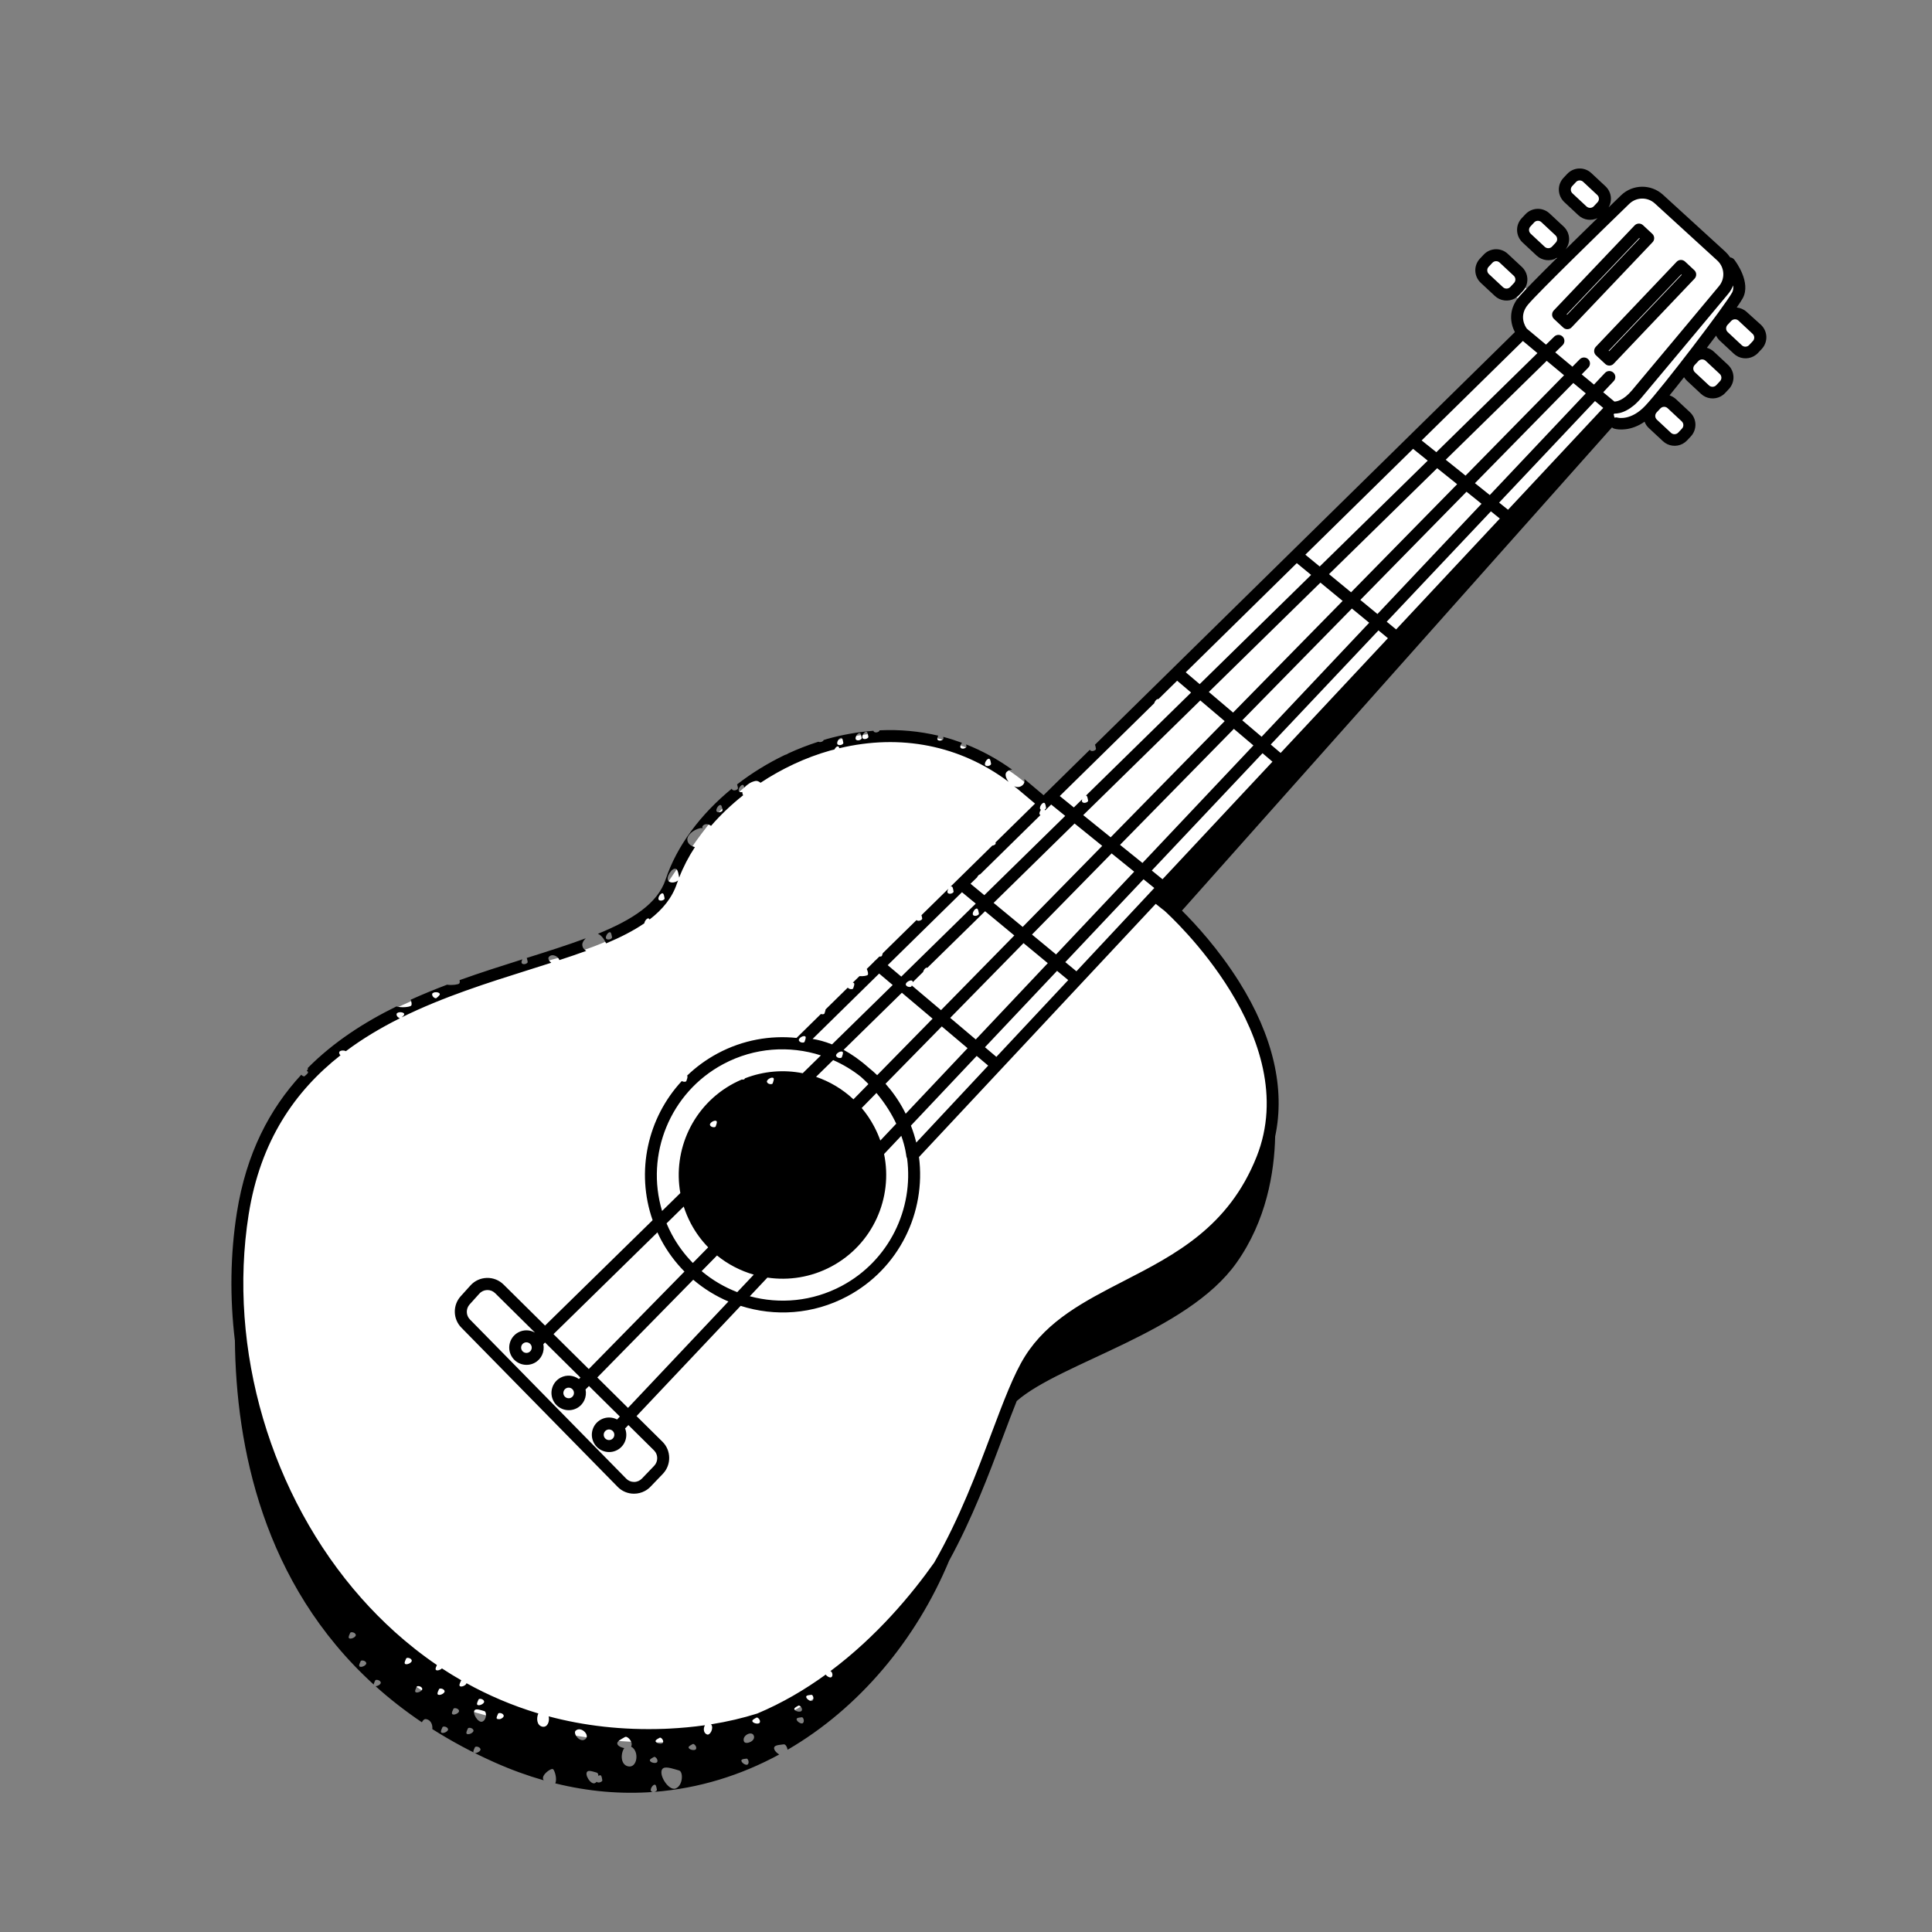
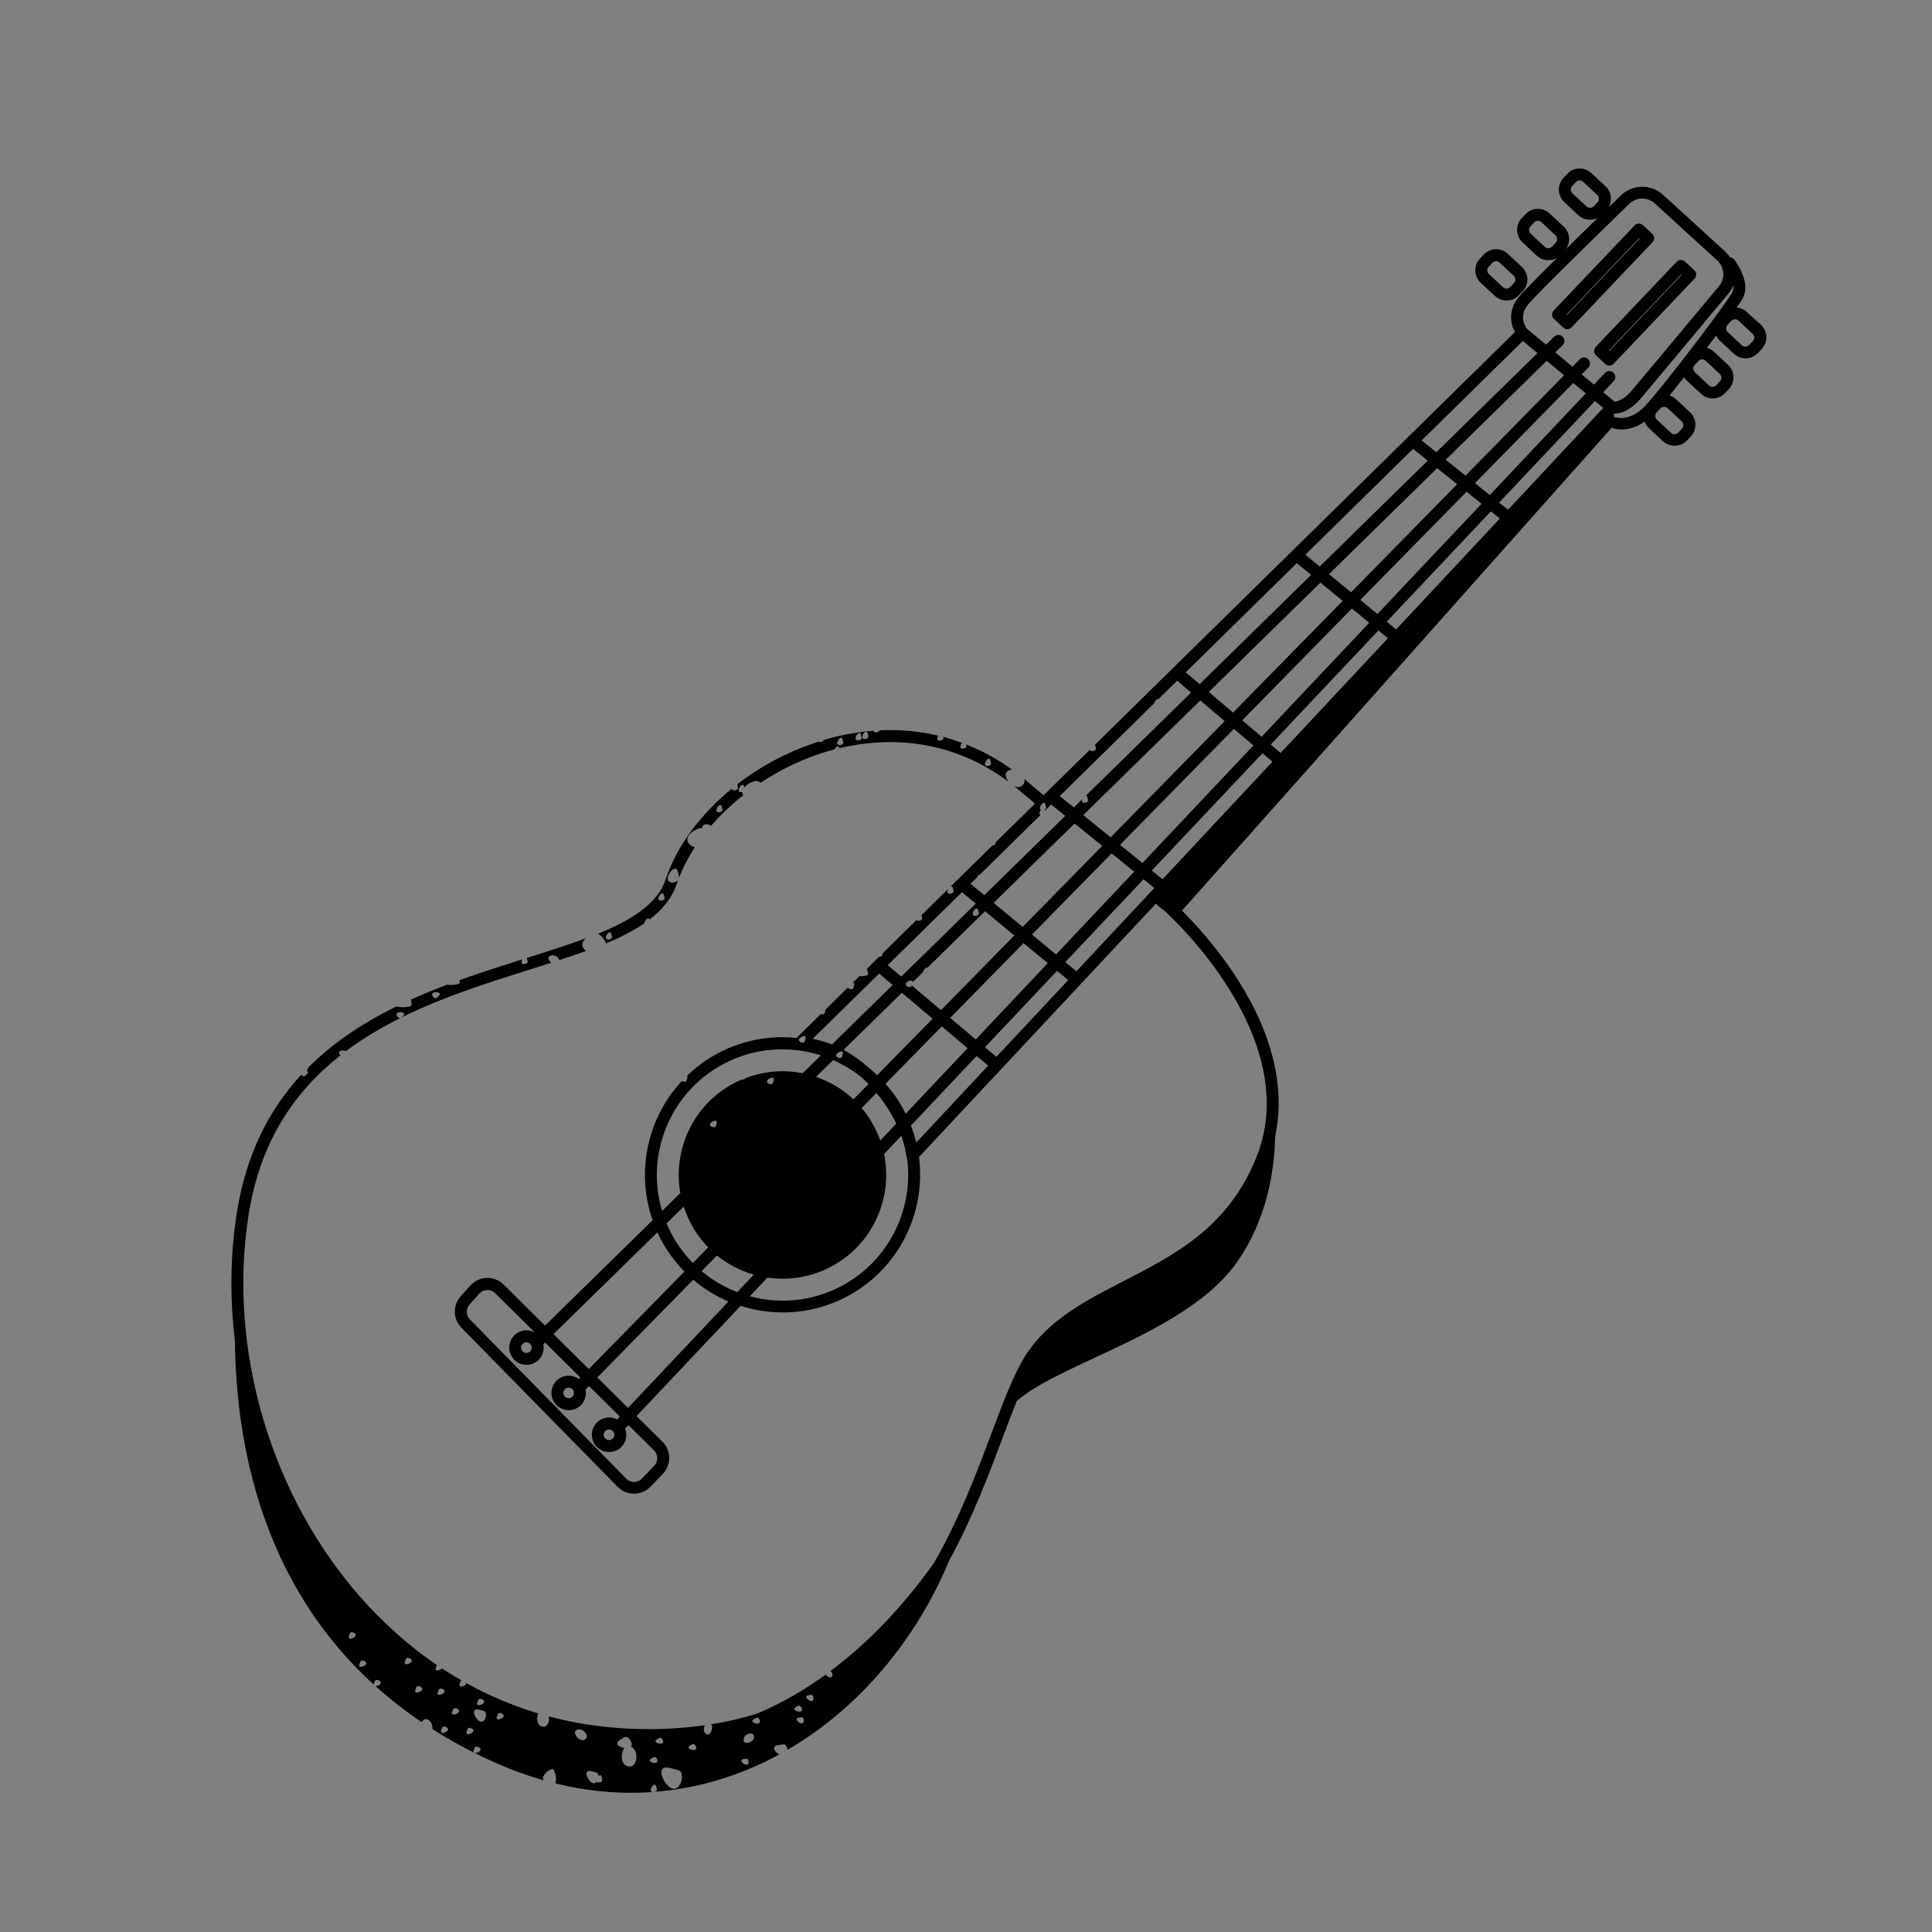
<svg xmlns="http://www.w3.org/2000/svg" width="500" zoomAndPan="magnify" viewBox="0 0 375 375" height="500" preserveAspectRatio="xMidYMid meet" version="1.0">
  <rect x="0" y="0" width="375" height="375" fill="#808080" stroke="none" />
  <defs>
    <clipPath id="0b94ba55f2">
-       <path d="M 45 34 L 342 34 L 342 339 L 45 339 Z M 45 34 " clip-rule="nonzero" />
-     </clipPath>
+       </clipPath>
    <clipPath id="2e30e2d1b8">
      <path d="M -7.043 198.949 L 323.242 22.957 L 417.059 199.023 L 86.77 375.016 Z M -7.043 198.949 " clip-rule="nonzero" />
    </clipPath>
    <clipPath id="cf9c82017a">
      <path d="M -7.043 198.949 L 323.242 22.957 L 417.059 199.023 L 86.77 375.016 Z M -7.043 198.949 " clip-rule="nonzero" />
    </clipPath>
    <clipPath id="eb6264b2ae">
      <path d="M -7.043 198.949 L 323.242 22.957 L 417.059 199.023 L 86.77 375.016 Z M -7.043 198.949 " clip-rule="nonzero" />
    </clipPath>
    <clipPath id="adecaca350">
      <path d="M 44 32 L 343 32 L 343 348 L 44 348 Z M 44 32 " clip-rule="nonzero" />
    </clipPath>
    <clipPath id="9d7e3aee92">
      <path d="M -7.043 198.949 L 323.242 22.957 L 417.059 199.023 L 86.77 375.016 Z M -7.043 198.949 " clip-rule="nonzero" />
    </clipPath>
    <clipPath id="e5f06bd354">
      <path d="M -7.043 198.949 L 323.242 22.957 L 417.059 199.023 L 86.77 375.016 Z M -7.043 198.949 " clip-rule="nonzero" />
    </clipPath>
    <clipPath id="e0510a8508">
      <path d="M -7.043 198.949 L 323.242 22.957 L 417.059 199.023 L 86.77 375.016 Z M -7.043 198.949 " clip-rule="nonzero" />
    </clipPath>
  </defs>
  <g clip-path="url(#0b94ba55f2)">
    <g clip-path="url(#2e30e2d1b8)">
      <g clip-path="url(#cf9c82017a)">
        <g clip-path="url(#eb6264b2ae)">
          <path fill="#ffffff" d="M 198.457 266.895 C 195.406 269.398 191.348 286.484 187.387 293.863 C 183.422 301.242 178.273 316.277 157.5 329.98 C 136.727 343.68 108.852 337.465 88.945 331.391 C 69.039 325.32 52.602 292.82 48 275.957 C 43.402 259.094 44.957 225.785 60.766 207.703 C 76.57 189.625 101.168 189.684 116.93 183.043 C 132.691 176.398 132.785 153.527 159.57 144.52 C 186.355 135.516 203.527 156.215 203.527 156.215 L 295.32 63.406 C 293.863 60.672 295.184 58.215 295.184 58.215 C 295.184 58.215 293.773 57.211 293.09 57.574 C 292.406 57.938 288.898 56.297 287.441 53.559 C 285.984 50.824 289.039 48.32 291.859 50.328 C 294.684 52.336 295.094 54.75 295.094 54.75 L 297.234 57.121 L 303.66 51.066 C 303.66 51.066 301.199 49.742 300.152 49.422 C 299.105 49.102 295.914 46.41 295.188 45.043 C 294.457 43.676 297.465 39.441 300.652 42.133 C 303.84 44.82 302.883 47.965 302.883 47.965 L 304.66 49.652 L 312.449 42.867 C 312.449 42.867 308.945 41.227 308.262 41.59 C 307.578 41.953 302.977 38.262 303.613 36.164 C 304.254 34.07 306.668 33.66 309.492 35.668 C 312.316 37.672 310.992 40.133 310.992 40.133 L 313.453 41.457 C 313.453 41.457 317.828 36.492 320.285 37.816 C 322.746 39.137 333.402 49.262 333.402 49.262 C 333.402 49.262 337.32 53.32 338.051 54.688 C 338.777 56.055 336.453 59.926 336.453 59.926 L 341.785 64.988 C 341.785 64.988 339.461 68.859 337.363 68.219 C 335.27 67.582 333.766 63.113 333.766 63.113 L 329.758 68.762 C 329.758 68.762 331.488 68.719 333.266 70.406 C 335.039 72.09 336.453 73.094 334.766 74.871 C 333.082 76.648 332.719 75.965 329.895 73.957 C 327.07 71.949 327.387 70.902 327.387 70.902 L 323.379 76.551 L 326.934 79.926 C 326.934 79.926 328.754 83.344 327.387 84.07 C 326.02 84.801 324.652 85.527 321.828 83.52 C 319.008 81.516 320.008 80.102 320.008 80.102 C 318.324 81.879 312.445 82.375 312.445 82.375 L 228.305 176.371 C 228.305 176.371 239.051 189.957 244.562 201.945 C 250.074 213.934 246.609 227.191 239.273 238.121 C 239.273 238.121 201.508 264.391 198.457 266.895 Z M 198.457 266.895 " fill-opacity="1" fill-rule="nonzero" />
        </g>
      </g>
    </g>
  </g>
  <g clip-path="url(#adecaca350)">
    <g clip-path="url(#9d7e3aee92)">
      <g clip-path="url(#e5f06bd354)">
        <g clip-path="url(#e0510a8508)">
          <path fill="#000000" d="M 339.031 60.547 C 338.477 60.035 337.793 59.758 337.098 59.688 C 337.664 58.871 338.078 58.234 338.277 57.867 C 339.906 54.828 336.973 50.855 336.633 50.414 C 336.43 50.152 336.141 50 335.828 49.961 C 335.566 49.566 335.25 49.191 334.891 48.855 L 322.785 37.801 C 320.465 35.684 316.887 35.73 314.633 37.922 C 313.887 38.645 313.078 39.434 312.227 40.258 C 312.539 39.723 312.703 39.109 312.68 38.473 C 312.645 37.586 312.27 36.766 311.621 36.156 L 308.879 33.598 C 307.535 32.344 305.438 32.418 304.188 33.762 L 303.465 34.531 C 302.863 35.18 302.539 36.023 302.574 36.91 C 302.609 37.797 302.984 38.617 303.633 39.227 L 306.371 41.781 C 307.398 42.742 308.879 42.91 310.078 42.332 C 308.051 44.309 305.906 46.41 303.871 48.414 C 304.336 47.809 304.59 47.066 304.562 46.289 C 304.527 45.402 304.152 44.586 303.504 43.977 L 300.77 41.43 C 299.43 40.176 297.328 40.254 296.078 41.594 L 295.355 42.363 C 294.754 43.012 294.434 43.859 294.465 44.742 C 294.5 45.629 294.875 46.449 295.523 47.059 L 298.262 49.613 C 299.328 50.609 300.875 50.766 302.094 50.117 C 302.16 50.082 302.223 50.031 302.285 49.996 C 298.723 53.527 295.758 56.52 294.824 57.633 C 292.676 60.172 293.191 62.848 294.039 64.461 L 212.531 144.551 C 212.641 144.773 212.68 145.141 212.723 145.336 C 212.777 145.605 212.012 145.977 211.629 145.656 C 211.582 145.617 211.566 145.566 211.547 145.516 L 202.559 154.352 C 202.547 154.34 202.539 154.328 202.523 154.316 L 199.152 151.48 C 199.043 151.387 198.93 151.309 198.816 151.211 C 198.934 151.684 198.828 152.16 198.367 152.492 C 197.871 152.848 197.332 152.824 196.84 152.605 C 197.113 152.82 197.387 153.023 197.656 153.25 L 200.902 155.98 L 193.223 163.52 C 193.234 163.586 193.25 163.648 193.258 163.695 C 193.293 163.879 192.949 164.105 192.602 164.133 L 184.484 172.109 C 184.586 172.055 184.684 172.039 184.77 172.09 C 184.977 172.211 185.027 172.77 185.09 173.035 C 185.152 173.301 184.379 173.676 183.996 173.355 C 183.801 173.188 183.895 172.801 184.094 172.496 L 178.855 177.637 C 178.93 177.855 178.969 178.125 179 178.281 C 179.055 178.551 178.289 178.926 177.906 178.602 C 177.902 178.594 177.898 178.586 177.895 178.582 L 171.352 185.008 C 171.301 185.191 171.227 185.383 171.188 185.508 C 171.152 185.633 170.926 185.691 170.691 185.66 L 169.93 186.406 C 169.848 186.461 169.762 186.531 169.691 186.613 C 169.672 186.641 169.652 186.668 169.637 186.695 L 168.238 188.07 C 168.484 188.598 168.578 189.121 168.406 189.254 C 168.219 189.398 167.527 189.52 166.816 189.469 L 165.527 190.734 C 165.633 190.742 165.73 190.77 165.781 190.855 C 165.91 191.059 165.684 191.574 165.605 191.836 C 165.531 192.078 164.809 192.059 164.555 191.695 L 160.242 195.93 C 160.23 196.176 160.086 196.516 160.027 196.715 C 159.98 196.871 159.637 196.922 159.336 196.816 L 154.609 201.461 C 149.504 200.934 144.195 201.855 139.328 204.449 C 137.09 205.645 135.09 207.113 133.348 208.797 C 133.363 208.812 133.387 208.82 133.402 208.836 C 133.531 209.043 133.305 209.555 133.223 209.82 C 133.164 210.016 132.66 210.039 132.336 209.828 C 125.695 216.98 123.371 227.402 126.672 236.836 L 105.793 257.293 L 97.742 249.328 C 96.871 248.469 95.715 248.012 94.488 248.043 C 93.262 248.082 92.133 248.594 91.312 249.508 L 89.418 251.605 C 87.848 253.348 87.906 256.027 89.551 257.695 L 119.887 288.598 C 120.734 289.461 121.871 289.934 123.086 289.926 C 123.82 289.922 124.523 289.742 125.152 289.406 C 125.562 289.188 125.938 288.91 126.27 288.559 L 128.656 286.074 C 130.332 284.328 130.297 281.527 128.578 279.832 L 123.551 274.863 L 143.758 253.465 C 150.395 255.59 157.84 255.145 164.453 251.617 C 174.531 246.246 179.758 235.289 178.375 224.578 L 224.328 175.434 C 224.344 175.445 224.355 175.465 224.367 175.473 C 225.43 176.332 225.855 176.648 226 176.758 C 227.121 177.758 253.09 201.438 243.91 224.512 C 238.473 238.18 228.113 243.508 218.109 248.652 C 210.527 252.555 203.367 256.238 198.953 263.25 C 196.758 266.746 194.781 272.016 192.484 278.109 C 189.613 285.75 186.246 294.723 181.34 303.281 C 176.91 309.551 170.129 317.676 161.152 324.387 C 161.16 324.387 161.172 324.387 161.18 324.383 C 161.445 324.348 161.773 325.137 161.422 325.5 C 161.164 325.762 160.52 325.402 160.27 325.035 C 156.266 327.941 151.832 330.559 146.988 332.594 C 144.18 333.477 141.188 334.184 138.008 334.691 C 138.625 335.355 137.84 336.898 137.234 336.66 C 136.504 336.383 136.492 335.434 136.828 334.867 C 134.562 335.188 132.199 335.41 129.734 335.531 C 129.656 335.547 129.57 335.547 129.484 335.539 C 129.34 335.547 129.199 335.559 129.051 335.562 C 120.715 335.875 113.211 334.93 106.492 333.141 C 106.73 334.145 106.25 335.367 105.242 335.141 C 104.152 334.887 104.094 333.441 104.492 332.582 C 99.379 331.047 94.73 329.027 90.547 326.711 C 90.473 327.164 89.387 327.594 89.203 327.199 C 89.098 326.984 89.367 326.488 89.473 326.238 C 89.488 326.203 89.52 326.18 89.559 326.156 C 88.258 325.41 86.996 324.637 85.777 323.836 C 85.453 324.168 84.719 324.383 84.57 324.066 C 84.473 323.871 84.691 323.441 84.805 323.18 C 78.844 319.121 74 314.555 70.176 310.246 C 52.531 290.371 44.137 261.82 48.262 235.742 C 50.531 221.383 57.312 211.73 66.086 204.832 C 65.922 204.676 65.797 204.461 65.84 204.242 C 65.91 203.863 66.754 203.816 67.133 204.031 C 70.418 201.566 73.965 199.469 77.637 197.633 C 77.352 197.594 76.906 197.215 76.98 196.816 C 77.078 196.316 78.469 196.383 78.461 196.859 C 78.461 197.055 78.176 197.293 77.949 197.477 C 86.031 193.477 94.734 190.746 102.719 188.227 C 104.168 187.773 105.594 187.32 106.996 186.871 C 106.562 186.539 106.293 186.031 106.527 185.75 C 107.148 184.988 108.414 185.648 108.57 186.355 C 110.371 185.766 112.113 185.18 113.785 184.57 C 113.355 184.316 113.062 183.945 113.023 183.414 C 112.996 183.016 113.254 182.543 113.691 182.137 C 113.656 182.145 113.625 182.152 113.586 182.164 C 110.105 183.457 106.254 184.676 102.234 185.941 C 102.336 186.16 102.371 186.508 102.422 186.699 C 102.477 186.969 101.711 187.344 101.328 187.02 C 101.148 186.863 101.227 186.504 101.402 186.207 C 97.445 187.457 93.332 188.762 89.203 190.242 C 89.266 190.559 89.25 190.812 89.125 190.906 C 88.863 191.105 87.77 191.277 86.777 191.129 C 84.406 192.023 82.043 192.992 79.715 194.043 C 79.918 194.582 79.969 195.062 79.789 195.215 C 79.48 195.457 78.043 195.645 76.934 195.355 C 70.648 198.441 64.715 202.281 59.715 207.316 C 59.746 207.359 59.773 207.406 59.77 207.469 C 59.77 207.582 59.664 207.719 59.531 207.844 C 59.68 207.91 59.793 208.004 59.793 208.133 C 59.785 208.375 59.328 208.695 59.129 208.883 C 59.004 208.992 58.68 208.848 58.473 208.609 C 52.359 215.227 47.797 223.84 45.973 235.383 C 44.688 243.539 44.594 251.926 45.594 260.227 C 45.812 280.66 50.977 307.336 72.535 326.969 C 72.562 326.727 72.742 326.383 72.82 326.184 C 72.922 325.938 73.77 326.059 73.902 326.539 C 73.996 326.895 73.34 327.277 72.898 327.293 C 75.629 329.746 78.613 332.086 81.887 334.293 C 82.074 333.906 82.359 333.637 82.68 333.676 C 83.625 333.805 84 334.773 83.914 335.617 C 87.598 337.949 91.602 340.117 95.988 342.074 C 99.199 343.504 102.383 344.66 105.539 345.559 C 105.508 345.496 105.469 345.441 105.441 345.375 C 105.047 344.523 106.984 343.102 107.359 343.406 C 107.652 343.645 108.188 345.273 107.777 346.148 C 114.273 347.762 120.625 348.266 126.723 347.824 C 126.613 347.816 126.496 347.781 126.414 347.703 C 126.031 347.379 126.777 346.199 127.188 346.438 C 127.391 346.559 127.441 347.117 127.504 347.383 C 127.539 347.543 127.281 347.738 126.984 347.801 C 135.656 347.141 143.836 344.574 151.25 340.543 C 150.594 340.152 150.039 339.477 150.324 339.051 C 150.574 338.684 151.637 338.652 152.141 338.574 C 152.445 338.535 152.785 339.059 152.867 339.629 C 166.766 331.547 177.832 318.293 184.227 302.922 C 188.738 294.688 191.934 286.199 194.672 278.902 C 195.605 276.41 196.492 274.07 197.348 271.938 C 205.855 264.48 230.391 258.66 239.984 245.137 C 245.809 236.934 247.352 227.578 247.508 220.578 C 249.484 211.348 247.121 201.082 240.508 190.551 C 236.48 184.145 231.93 179.242 229.418 176.75 L 312.887 82.957 C 313.008 83.066 313.152 83.156 313.316 83.203 C 313.434 83.238 315.59 83.859 318.281 82.426 C 318.582 82.266 318.895 82.062 319.211 81.852 C 319.387 82.312 319.656 82.738 320.035 83.082 L 322.773 85.633 C 323.836 86.629 325.387 86.789 326.602 86.141 C 326.918 85.973 327.211 85.746 327.469 85.477 L 328.191 84.707 C 328.793 84.059 329.109 83.207 329.082 82.324 C 329.047 81.441 328.672 80.621 328.023 80.012 L 325.285 77.457 C 324.922 77.125 324.5 76.891 324.059 76.742 C 324.918 75.684 325.879 74.488 326.875 73.215 C 327.031 73.453 327.199 73.691 327.418 73.887 L 330.156 76.441 C 331.223 77.438 332.77 77.594 333.988 76.945 C 334.301 76.777 334.594 76.555 334.852 76.281 L 335.574 75.512 C 336.176 74.867 336.496 74.012 336.465 73.133 C 336.43 72.246 336.055 71.43 335.406 70.816 L 332.668 68.266 C 332.266 67.891 331.797 67.648 331.301 67.508 C 331.914 66.699 332.516 65.906 333.094 65.141 C 333.266 65.496 333.5 65.828 333.801 66.109 L 336.539 68.66 C 337.602 69.656 339.152 69.812 340.367 69.164 C 340.684 68.996 340.977 68.773 341.234 68.5 L 341.957 67.73 C 342.559 67.086 342.875 66.23 342.848 65.352 C 342.812 64.465 342.438 63.648 341.789 63.035 Z M 83.887 192.934 C 83.984 192.434 85.379 192.5 85.367 192.977 C 85.363 193.219 84.906 193.539 84.707 193.727 C 84.508 193.91 83.793 193.43 83.887 192.934 Z M 71.09 322.777 C 71.219 323.262 69.941 323.812 69.738 323.383 C 69.633 323.168 69.902 322.672 70.008 322.426 C 70.113 322.176 70.965 322.293 71.09 322.777 Z M 69.055 317.297 C 69.184 317.781 67.906 318.332 67.703 317.902 C 67.598 317.688 67.867 317.191 67.973 316.941 C 68.078 316.695 68.922 316.812 69.055 317.297 Z M 80.602 328.359 C 80.496 328.145 80.766 327.648 80.871 327.398 C 80.973 327.152 81.82 327.27 81.953 327.754 C 82.09 328.242 80.805 328.793 80.602 328.359 Z M 86.965 335.609 C 87.09 336.094 85.812 336.645 85.613 336.215 C 85.504 336 85.777 335.504 85.879 335.254 C 85.98 335 86.828 335.121 86.965 335.609 Z M 79.918 322.27 C 80.047 322.754 78.766 323.305 78.566 322.879 C 78.461 322.66 78.73 322.164 78.836 321.918 C 78.938 321.66 79.785 321.789 79.918 322.27 Z M 84.941 328.828 C 84.832 328.613 85.105 328.117 85.211 327.871 C 85.312 327.621 86.16 327.742 86.293 328.223 C 86.418 328.707 85.141 329.258 84.941 328.828 Z M 87.742 332.641 C 87.637 332.422 87.906 331.93 88.012 331.68 C 88.117 331.43 88.961 331.551 89.094 332.031 C 89.227 332.523 87.945 333.074 87.742 332.641 Z M 93.262 339.504 C 93.387 339.992 92.109 340.539 91.906 340.113 C 91.801 339.895 92.074 339.398 92.176 339.152 C 92.285 338.891 93.133 339.02 93.262 339.504 Z M 91.898 335.848 C 92.027 336.336 90.75 336.883 90.547 336.457 C 90.441 336.238 90.711 335.746 90.816 335.496 C 90.926 335.238 91.773 335.363 91.898 335.848 Z M 93.633 334.16 C 92.793 334.512 91.488 332.344 92.219 331.871 C 92.582 331.633 93.535 332.004 94.012 332.125 C 94.492 332.254 94.48 333.809 93.633 334.16 Z M 93.965 330.227 C 94.094 330.711 92.816 331.262 92.613 330.832 C 92.508 330.617 92.777 330.121 92.883 329.875 C 92.992 329.613 93.84 329.742 93.965 330.227 Z M 97.766 332.977 C 97.895 333.465 96.613 334.012 96.414 333.586 C 96.309 333.367 96.578 332.875 96.684 332.625 C 96.785 332.375 97.637 332.484 97.766 332.977 Z M 116.91 345.543 C 116.965 345.809 116.199 346.184 115.816 345.859 C 115.812 345.855 115.809 345.848 115.805 345.84 C 115.707 345.953 115.598 346.047 115.465 346.109 C 114.625 346.461 113.32 344.293 114.051 343.816 C 114.414 343.578 115.367 343.949 115.844 344.07 C 116.035 344.117 116.141 344.398 116.16 344.73 C 116.309 344.598 116.469 344.52 116.602 344.602 C 116.801 344.711 116.855 345.277 116.91 345.543 Z M 113.586 337.594 C 112.547 338.34 111.137 336.441 111.75 335.91 C 112.816 334.984 114.625 336.848 113.586 337.594 Z M 121.902 342.844 C 120.371 342.492 120.473 340.262 121.172 339.301 C 120.441 339.18 119.719 338.777 119.82 338.293 C 119.91 337.852 120.879 337.414 121.316 337.152 C 121.758 336.891 122.895 338.039 122.543 338.914 C 122.527 338.949 122.5 338.98 122.484 339.016 C 124.152 339.82 123.738 343.262 121.902 342.844 Z M 127.25 337.898 C 127.301 337.66 127.809 337.434 128.043 337.293 C 128.273 337.152 128.879 337.758 128.691 338.227 C 128.508 338.695 127.156 338.359 127.25 337.898 Z M 126.141 341.629 C 126.191 341.395 126.703 341.164 126.934 341.023 C 127.164 340.883 127.77 341.492 127.582 341.961 C 127.402 342.434 126.051 342.102 126.141 341.629 Z M 131.164 347.137 C 129.723 347.738 127.492 344.02 128.738 343.207 C 129.355 342.805 130.996 343.434 131.812 343.648 C 132.629 343.863 132.605 346.535 131.164 347.137 Z M 135.109 339.461 C 134.922 339.93 133.57 339.598 133.66 339.125 C 133.711 338.891 134.219 338.66 134.453 338.52 C 134.684 338.379 135.297 338.992 135.109 339.461 Z M 145.148 342.461 C 144.793 342.816 143.672 341.992 143.945 341.602 C 144.078 341.406 144.637 341.387 144.914 341.348 C 145.176 341.312 145.504 342.105 145.148 342.461 Z M 146.324 336.914 C 146.691 337.996 144.707 338.699 144.414 338.039 C 143.906 336.887 145.961 335.836 146.324 336.914 Z M 147.48 334.324 C 147.293 334.793 145.941 334.461 146.031 333.992 C 146.082 333.754 146.59 333.527 146.824 333.387 C 147.07 333.254 147.672 333.863 147.48 334.324 Z M 155.863 334.434 C 155.508 334.789 154.387 333.965 154.66 333.574 C 154.793 333.379 155.355 333.359 155.629 333.32 C 155.906 333.277 156.215 334.07 155.863 334.434 Z M 155.629 332.004 C 155.441 332.473 154.09 332.137 154.18 331.668 C 154.23 331.43 154.738 331.203 154.973 331.062 C 155.219 330.93 155.824 331.539 155.629 332.004 Z M 157.727 330.078 C 157.375 330.434 156.25 329.609 156.523 329.219 C 156.656 329.023 157.219 329.004 157.496 328.965 C 157.77 328.922 158.082 329.723 157.727 330.078 Z M 307.945 40.078 L 305.211 37.527 C 305.016 37.34 304.898 37.094 304.895 36.836 C 304.887 36.574 304.977 36.316 305.164 36.121 L 305.883 35.352 C 305.957 35.258 306.047 35.195 306.141 35.145 C 306.512 34.945 306.977 34.996 307.293 35.293 L 310.031 37.848 C 310.227 38.031 310.34 38.277 310.348 38.547 C 310.359 38.812 310.266 39.062 310.082 39.258 L 309.359 40.031 C 308.984 40.43 308.355 40.449 307.945 40.078 Z M 299.84 47.914 L 297.102 45.359 C 296.906 45.172 296.793 44.926 296.785 44.668 C 296.777 44.406 296.867 44.148 297.055 43.953 L 297.773 43.184 C 297.848 43.09 297.938 43.027 298.031 42.977 C 298.402 42.777 298.867 42.828 299.184 43.125 L 301.922 45.68 C 302.117 45.863 302.23 46.109 302.242 46.379 C 302.25 46.645 302.156 46.895 301.973 47.09 L 301.25 47.863 C 300.875 48.262 300.246 48.281 299.84 47.914 Z M 295.59 66.18 L 298.414 68.539 L 278.793 87.773 L 275.941 85.488 Z M 300.215 70.035 L 303.586 72.84 L 284.461 92.32 L 280.613 89.234 Z M 282.832 93.984 L 262.242 114.965 L 257.961 111.441 L 278.953 90.875 Z M 274.277 87.121 L 277.121 89.41 L 256.152 109.957 L 253.367 107.664 Z M 260.605 116.637 L 239.34 138.309 L 234.633 134.312 L 256.293 113.086 Z M 251.707 109.305 L 254.488 111.59 L 232.855 132.789 L 230.148 130.492 Z M 237.707 139.969 L 215.582 162.52 L 210.25 158.215 L 232.973 135.953 Z M 213.941 164.184 L 198.504 179.914 L 192.859 175.25 L 208.574 159.844 Z M 224.039 136.496 C 224.152 136.066 224.562 135.586 224.852 135.695 L 228.484 132.125 L 231.191 134.422 L 210.777 154.43 C 210.812 154.43 210.848 154.43 210.883 154.445 C 211.086 154.566 211.141 155.125 211.203 155.391 C 211.258 155.66 210.492 156.031 210.109 155.711 C 209.969 155.59 209.98 155.355 210.07 155.125 L 208.43 156.727 L 205.699 154.512 Z M 189.645 170.301 C 189.781 170 190.035 169.723 190.254 169.703 L 201.953 158.203 C 201.918 158.188 201.887 158.176 201.863 158.145 C 201.637 157.957 201.805 157.492 202.043 157.172 C 202.008 157.156 201.977 157.145 201.953 157.113 C 201.57 156.793 202.32 155.613 202.727 155.852 C 202.93 155.969 202.984 156.531 203.047 156.797 C 203.07 156.906 202.957 157.027 202.789 157.117 C 202.809 157.176 202.836 157.242 202.855 157.309 L 204.031 156.156 L 206.758 158.363 L 191.059 173.75 L 188.379 171.535 Z M 196.879 181.574 L 182.652 196.07 L 176.973 191.273 C 176.953 191.32 176.938 191.371 176.934 191.41 C 176.852 191.672 175.996 191.629 175.824 191.156 C 175.652 190.688 176.863 190.016 177.117 190.426 C 177.145 190.48 177.156 190.562 177.145 190.656 L 179.176 188.66 C 179.285 188.219 179.715 187.695 180.012 187.84 L 191.203 176.871 Z M 171.879 210.359 L 182.801 199.23 L 187.805 203.453 L 175.793 216.176 C 175.684 215.953 175.574 215.73 175.453 215.508 C 174.449 213.609 173.242 211.898 171.879 210.359 Z M 189.688 176.379 C 189.891 176.5 189.945 177.059 190.008 177.324 C 190.07 177.59 189.297 177.965 188.914 177.645 C 188.539 177.316 189.281 176.141 189.688 176.379 Z M 186.719 173.176 L 189.398 175.391 L 174.938 189.559 L 172.305 187.336 Z M 170.641 188.969 L 173.27 191.188 L 161.496 202.715 C 160.047 202.137 158.766 201.82 157.723 201.656 Z M 163.402 205.203 C 163.32 205.465 162.465 205.422 162.293 204.953 C 162.121 204.48 163.332 203.809 163.586 204.219 C 163.707 204.426 163.48 204.941 163.402 205.203 Z M 167.074 208.988 C 167.457 209.328 167.848 209.691 168.238 210.082 C 168.352 210.195 168.449 210.312 168.559 210.418 L 165.652 213.379 C 163.547 211.402 161.07 209.934 158.395 209.012 L 161.715 205.762 C 163.629 206.602 165.43 207.68 167.074 208.988 Z M 156.352 201.227 C 156.477 201.43 156.254 201.945 156.172 202.207 C 156.094 202.469 155.238 202.426 155.066 201.957 C 154.895 201.484 156.102 200.824 156.352 201.227 Z M 140.41 206.527 C 146.457 203.305 153.27 202.902 159.336 204.852 L 155.805 208.312 C 152.133 207.582 148.246 207.879 144.578 209.309 C 144.566 209.34 144.559 209.371 144.543 209.395 C 144.504 209.531 144.242 209.586 143.977 209.531 C 143.449 209.762 142.922 210.008 142.402 210.281 C 134.504 214.492 130.562 223.211 132.051 231.574 L 128.508 235.051 C 125.246 224.156 129.996 212.074 140.41 206.527 Z M 150.156 209.293 C 150.285 209.5 150.059 210.012 149.98 210.277 C 149.898 210.539 149.043 210.492 148.871 210.023 C 148.691 209.555 149.906 208.891 150.156 209.293 Z M 139.102 217.652 C 139.227 217.855 139 218.371 138.922 218.633 C 138.844 218.895 137.984 218.852 137.812 218.383 C 137.641 217.91 138.859 217.246 139.102 217.652 Z M 129.379 237.457 L 132.711 234.191 C 133.074 235.32 133.539 236.438 134.117 237.523 C 135.035 239.246 136.164 240.777 137.461 242.105 L 134.48 245.141 C 132.887 243.516 131.484 241.637 130.359 239.527 C 129.996 238.848 129.676 238.16 129.379 237.457 Z M 127.605 239.203 C 127.828 239.68 128.055 240.156 128.305 240.629 C 129.543 242.953 131.086 245.02 132.852 246.809 L 114.281 265.73 L 107.434 258.957 Z M 126.98 284.508 L 124.594 286.992 C 124.191 287.406 123.652 287.645 123.074 287.645 C 122.492 287.645 121.949 287.418 121.551 287.008 L 91.215 256.109 C 90.426 255.309 90.406 254.027 91.152 253.191 L 93.043 251.094 C 93.434 250.66 93.977 250.414 94.555 250.395 C 95.145 250.379 95.691 250.598 96.109 251.008 L 103.848 258.664 C 102.879 258.109 101.668 258.043 100.617 258.605 C 98.98 259.477 98.363 261.508 99.234 263.141 C 100.105 264.777 102.137 265.395 103.77 264.527 C 105.109 263.812 105.746 262.324 105.465 260.902 L 105.789 260.578 L 112.66 267.383 L 112.371 267.676 C 111.363 266.934 109.988 266.777 108.812 267.402 C 107.18 268.273 106.562 270.309 107.434 271.941 C 108.305 273.574 110.336 274.195 111.969 273.324 C 113.309 272.613 113.949 271.113 113.656 269.695 L 114.32 269.027 L 120.312 274.953 L 119.777 275.52 C 118.832 275.023 117.664 274.988 116.652 275.527 C 115.02 276.398 114.398 278.43 115.27 280.062 C 116.141 281.699 118.172 282.32 119.805 281.449 C 121.328 280.637 121.953 278.812 121.32 277.242 C 121.363 277.211 121.406 277.191 121.445 277.152 L 121.969 276.602 L 126.957 281.535 C 127.762 282.336 127.773 283.672 126.98 284.508 Z M 103.09 261.09 C 103.355 261.586 103.164 262.215 102.664 262.48 C 102.164 262.746 101.535 262.555 101.27 262.055 C 101.004 261.559 101.195 260.93 101.695 260.664 C 102.195 260.398 102.82 260.59 103.09 261.09 Z M 111.285 269.887 C 111.551 270.387 111.359 271.016 110.863 271.281 C 110.363 271.547 109.734 271.355 109.469 270.855 C 109.203 270.355 109.395 269.73 109.895 269.461 C 110.391 269.195 111.02 269.391 111.285 269.887 Z M 119.121 278.004 C 119.387 278.504 119.195 279.133 118.695 279.398 C 118.195 279.664 117.57 279.473 117.301 278.973 C 117.035 278.473 117.227 277.844 117.727 277.578 C 118.227 277.312 118.855 277.504 119.121 278.004 Z M 121.895 273.27 L 115.934 267.367 L 134.559 248.395 C 136.625 250.152 138.926 251.57 141.387 252.621 Z M 136.188 246.727 L 139.172 243.688 C 141.293 245.41 143.723 246.66 146.305 247.41 L 143.098 250.805 C 140.609 249.84 138.266 248.473 136.188 246.727 Z M 175.918 224.379 C 175.93 224.551 175.988 224.691 176.066 224.836 C 177.367 234.641 172.594 244.684 163.363 249.602 C 157.676 252.629 151.32 253.164 145.539 251.602 L 148.953 247.98 C 153.066 248.59 157.406 247.938 161.355 245.836 C 169.426 241.535 173.359 232.52 171.598 223.996 L 174.941 220.457 C 175.77 222.801 175.91 224.348 175.918 224.379 Z M 173.961 218.109 L 170.871 221.379 C 170.535 220.434 170.125 219.504 169.641 218.594 C 168.957 217.309 168.152 216.129 167.254 215.066 L 170.117 212.145 C 171.879 214.25 173.109 216.297 173.961 218.109 Z M 168.547 207.188 C 166.867 205.699 165.25 204.59 163.746 203.773 L 175.055 192.691 L 181.016 197.723 L 170.258 208.688 C 169.707 208.164 169.141 207.66 168.547 207.188 Z M 177.844 221.773 C 177.582 220.668 177.223 219.566 176.809 218.48 L 189.578 204.953 L 191.809 206.836 Z M 184.434 197.57 L 198.668 183.059 L 203.375 186.949 L 189.395 201.758 Z M 193.395 205.137 L 191.18 203.266 L 205.176 188.441 L 207.344 190.234 Z M 200.309 181.395 L 215.762 165.645 L 220.145 169.191 L 204.98 185.254 Z M 208.934 188.527 L 206.773 186.746 L 221.957 170.668 L 224.051 172.359 Z M 217.395 163.984 L 239.492 141.473 L 243.289 144.691 L 221.754 167.5 Z M 225.645 170.66 L 223.562 168.969 L 245.055 146.199 L 246.984 147.844 Z M 241.117 139.812 L 262.402 118.117 L 265.762 120.875 L 244.879 143.004 Z M 248.57 146.145 L 246.648 144.512 L 267.559 122.359 L 269.395 123.875 Z M 264.039 116.445 L 284.652 95.445 L 287.566 97.785 L 267.363 119.18 Z M 270.988 122.172 L 269.16 120.672 L 289.383 99.254 L 291.117 100.648 Z M 286.285 93.785 L 305.375 74.336 L 307.801 76.355 L 289.164 96.09 Z M 292.707 98.941 L 290.977 97.555 L 309.586 77.844 L 311.188 79.176 Z M 307.004 72.668 L 308.281 71.363 C 308.73 70.906 308.727 70.172 308.266 69.723 C 307.809 69.273 307.074 69.277 306.625 69.738 L 305.207 71.176 L 301.875 68.395 L 303.305 66.996 C 303.758 66.551 303.77 65.809 303.324 65.352 C 302.875 64.887 302.137 64.887 301.68 65.332 L 300.082 66.895 L 296.359 63.793 C 296.047 63.371 294.734 61.316 296.594 59.113 C 298.605 56.727 311.004 44.648 316.238 39.57 C 317.613 38.23 319.797 38.199 321.207 39.492 L 333.309 50.551 C 334.746 51.863 334.898 54.059 333.656 55.543 C 331.23 58.453 319.016 73.098 316.77 75.754 C 315.094 77.742 313.793 77.938 313.359 77.945 L 311.18 76.133 L 313.219 73.977 C 313.664 73.512 313.641 72.777 313.168 72.336 C 312.695 71.895 311.969 71.91 311.527 72.383 L 309.391 74.645 Z M 326.738 82.477 C 326.75 82.742 326.656 82.996 326.469 83.191 L 325.75 83.961 C 325.375 84.363 324.738 84.387 324.336 84.012 L 321.598 81.457 C 321.402 81.273 321.289 81.027 321.281 80.766 C 321.273 80.5 321.367 80.246 321.551 80.051 L 322.273 79.281 C 322.352 79.195 322.438 79.133 322.535 79.082 C 322.902 78.883 323.371 78.934 323.684 79.23 L 326.422 81.785 C 326.613 81.965 326.73 82.211 326.738 82.477 Z M 334.121 73.277 C 334.129 73.543 334.035 73.793 333.852 73.988 L 333.129 74.762 C 332.754 75.16 332.117 75.184 331.719 74.812 L 328.98 72.258 C 328.785 72.07 328.672 71.824 328.664 71.566 C 328.656 71.305 328.746 71.047 328.934 70.852 L 329.652 70.082 C 329.73 69.996 329.82 69.934 329.914 69.879 C 330.285 69.684 330.75 69.734 331.066 70.031 L 333.805 72.586 C 333.996 72.762 334.109 73.012 334.121 73.277 Z M 319.324 78.781 C 316.559 81.695 314.105 81.094 313.973 81.062 C 313.77 81.004 313.566 81.016 313.371 81.066 L 313.211 80.414 L 313.332 80.281 C 313.906 80.289 314.746 80.168 315.762 79.625 C 316.598 79.18 317.547 78.445 318.543 77.266 C 320.789 74.602 333.004 59.957 335.438 57.043 C 335.859 56.539 336.18 55.984 336.402 55.398 C 336.465 55.891 336.422 56.359 336.219 56.75 C 334.996 59.051 322.664 75.254 319.324 78.781 Z M 340.496 65.488 C 340.508 65.754 340.414 66.008 340.23 66.203 L 339.508 66.973 C 339.133 67.375 338.496 67.398 338.094 67.023 L 335.359 64.469 C 335.16 64.285 335.047 64.039 335.043 63.777 C 335.035 63.52 335.125 63.258 335.309 63.062 L 336.031 62.293 C 336.109 62.207 336.195 62.145 336.293 62.094 C 336.66 61.895 337.129 61.945 337.445 62.242 L 340.18 64.797 C 340.371 64.977 340.488 65.223 340.496 65.488 Z M 117.648 183.109 C 120.445 181.934 122.957 180.656 125.066 179.211 C 125.117 178.75 125.625 178.102 125.941 178.285 C 126 178.316 126.039 178.391 126.078 178.477 C 128.625 176.523 130.48 174.242 131.402 171.461 C 131.465 171.27 131.547 171.074 131.621 170.887 C 131.203 171.25 130.309 171.5 129.793 171.055 C 129.074 170.434 130.477 168.223 131.25 168.672 C 131.609 168.883 131.727 169.812 131.828 170.336 C 132.602 168.328 133.625 166.344 134.883 164.426 C 134.09 164.207 133.461 163.77 133.41 162.98 C 133.352 162.16 134.504 161.047 135.926 160.738 C 136.066 160.703 136.215 160.723 136.359 160.762 C 136.305 160.59 136.305 160.43 136.398 160.309 C 136.828 159.793 137.543 159.938 138.012 160.301 C 139.848 158.184 141.941 156.188 144.242 154.363 C 144.16 154.207 144.102 154.035 144.082 153.836 C 144.082 153.801 144.094 153.77 144.098 153.73 C 143.887 153.793 143.645 153.789 143.48 153.641 C 143.098 153.316 143.844 152.137 144.254 152.375 C 144.367 152.438 144.43 152.641 144.477 152.844 C 144.926 152.289 145.711 151.785 146.598 151.59 C 146.941 151.512 147.297 151.668 147.621 151.934 C 151.75 149.207 156.34 147.031 161.129 145.684 C 161.402 145.605 161.688 145.543 161.965 145.473 C 162.141 145.098 162.492 144.766 162.73 144.902 C 162.816 144.949 162.871 145.082 162.914 145.23 C 174.812 142.387 186.34 144.672 195.785 151.762 C 195.219 151.062 194.965 150.191 195.43 149.793 C 195.746 149.52 196.098 149.402 196.461 149.391 C 193.633 147.359 190.645 145.723 187.523 144.488 C 187.555 144.629 187.578 144.777 187.594 144.871 C 187.652 145.141 186.883 145.516 186.5 145.191 C 186.273 144.996 186.449 144.5 186.719 144.18 C 185.52 143.738 184.309 143.348 183.074 143.023 C 183.098 143.133 183.113 143.23 183.129 143.309 C 183.188 143.578 182.418 143.953 182.035 143.629 C 181.844 143.469 181.938 143.094 182.117 142.793 C 178.434 141.922 174.621 141.566 170.73 141.754 C 170.723 142.02 170.004 142.352 169.637 142.039 C 169.574 141.992 169.551 141.914 169.539 141.844 C 166.562 142.066 163.543 142.59 160.504 143.441 C 160.285 143.508 160.074 143.586 159.859 143.648 C 159.832 143.891 159.23 144.176 158.852 143.965 C 156.859 144.605 154.902 145.359 153.016 146.23 C 152.844 146.367 152.602 146.477 152.344 146.535 C 149.027 148.129 145.902 150.055 143.07 152.25 C 143.156 152.477 143.199 152.785 143.238 152.969 C 143.293 153.238 142.527 153.613 142.145 153.289 C 142.082 153.242 142.059 153.168 142.047 153.078 C 135.98 158.039 131.355 164.191 129.195 170.715 C 127.648 175.383 122.707 178.535 116.047 181.25 C 116.684 181.48 117.293 182.305 117.648 183.109 Z M 192.047 147.301 C 192.25 147.422 192.305 147.98 192.367 148.246 C 192.422 148.516 191.656 148.887 191.273 148.566 C 190.891 148.242 191.641 147.062 192.047 147.301 Z M 168.234 142.062 C 168.441 142.184 168.492 142.742 168.555 143.008 C 168.609 143.277 167.844 143.648 167.461 143.328 C 167.078 143.004 167.828 141.824 168.234 142.062 Z M 166.941 142.316 C 167.145 142.434 167.195 142.992 167.258 143.258 C 167.316 143.527 166.547 143.902 166.168 143.578 C 165.781 143.25 166.523 142.074 166.941 142.316 Z M 163.371 143.242 C 163.574 143.359 163.629 143.922 163.691 144.188 C 163.754 144.453 162.98 144.828 162.598 144.504 C 162.215 144.184 162.965 143.004 163.371 143.242 Z M 139.922 156.281 C 140.125 156.402 140.18 156.961 140.242 157.227 C 140.297 157.496 139.531 157.867 139.148 157.547 C 138.766 157.223 139.512 156.043 139.922 156.281 Z M 128.676 173.422 C 128.879 173.543 128.934 174.102 128.996 174.367 C 129.059 174.633 128.285 175.008 127.902 174.688 C 127.52 174.363 128.262 173.188 128.676 173.422 Z M 118.477 180.973 C 118.68 181.094 118.734 181.652 118.797 181.918 C 118.852 182.188 118.086 182.559 117.703 182.238 C 117.32 181.914 118.07 180.734 118.477 180.973 Z M 309.422 68.168 C 309.43 68.48 309.566 68.766 309.793 68.98 L 311.586 70.648 C 311.953 70.996 312.492 71.051 312.922 70.824 C 313.031 70.766 313.137 70.691 313.215 70.598 L 328.914 54.086 C 329.125 53.859 329.238 53.562 329.23 53.25 C 329.223 52.938 329.086 52.652 328.859 52.438 L 327.066 50.77 C 326.598 50.332 325.871 50.352 325.434 50.812 L 309.734 67.324 C 309.527 67.559 309.414 67.855 309.422 68.168 Z M 326.332 53.258 L 326.418 53.344 L 312.324 68.168 L 312.234 68.082 Z M 321.074 46.191 C 321.066 45.879 320.93 45.594 320.703 45.379 L 318.91 43.711 C 318.441 43.277 317.715 43.293 317.277 43.758 L 301.578 60.266 C 301.367 60.496 301.254 60.793 301.262 61.102 C 301.27 61.414 301.406 61.703 301.633 61.914 L 303.426 63.586 C 303.793 63.934 304.332 63.988 304.766 63.758 C 304.875 63.699 304.977 63.629 305.055 63.531 L 320.754 47.023 C 320.969 46.801 321.09 46.5 321.074 46.191 Z M 304.172 61.098 L 304.082 61.016 L 318.18 46.191 L 318.266 46.273 Z M 290.152 57.445 C 291.219 58.441 292.766 58.598 293.984 57.949 C 294.297 57.781 294.59 57.555 294.848 57.285 L 295.57 56.516 C 296.172 55.871 296.492 55.016 296.461 54.137 C 296.426 53.25 296.051 52.43 295.402 51.82 L 292.664 49.27 C 291.324 48.016 289.223 48.09 287.973 49.434 L 287.25 50.203 C 286.648 50.852 286.328 51.695 286.359 52.582 C 286.395 53.469 286.77 54.289 287.418 54.898 Z M 288.676 52.5 C 288.664 52.234 288.758 51.98 288.945 51.785 L 289.664 51.016 C 289.742 50.93 289.832 50.863 289.926 50.812 C 290.297 50.617 290.762 50.668 291.078 50.965 L 293.816 53.52 C 294.012 53.703 294.125 53.949 294.137 54.215 C 294.145 54.484 294.051 54.734 293.867 54.93 L 293.145 55.699 C 292.77 56.102 292.133 56.125 291.734 55.75 L 288.996 53.199 C 288.801 53.012 288.688 52.766 288.676 52.5 Z M 288.676 52.5 " fill-opacity="1" fill-rule="nonzero" />
        </g>
      </g>
    </g>
  </g>
</svg>